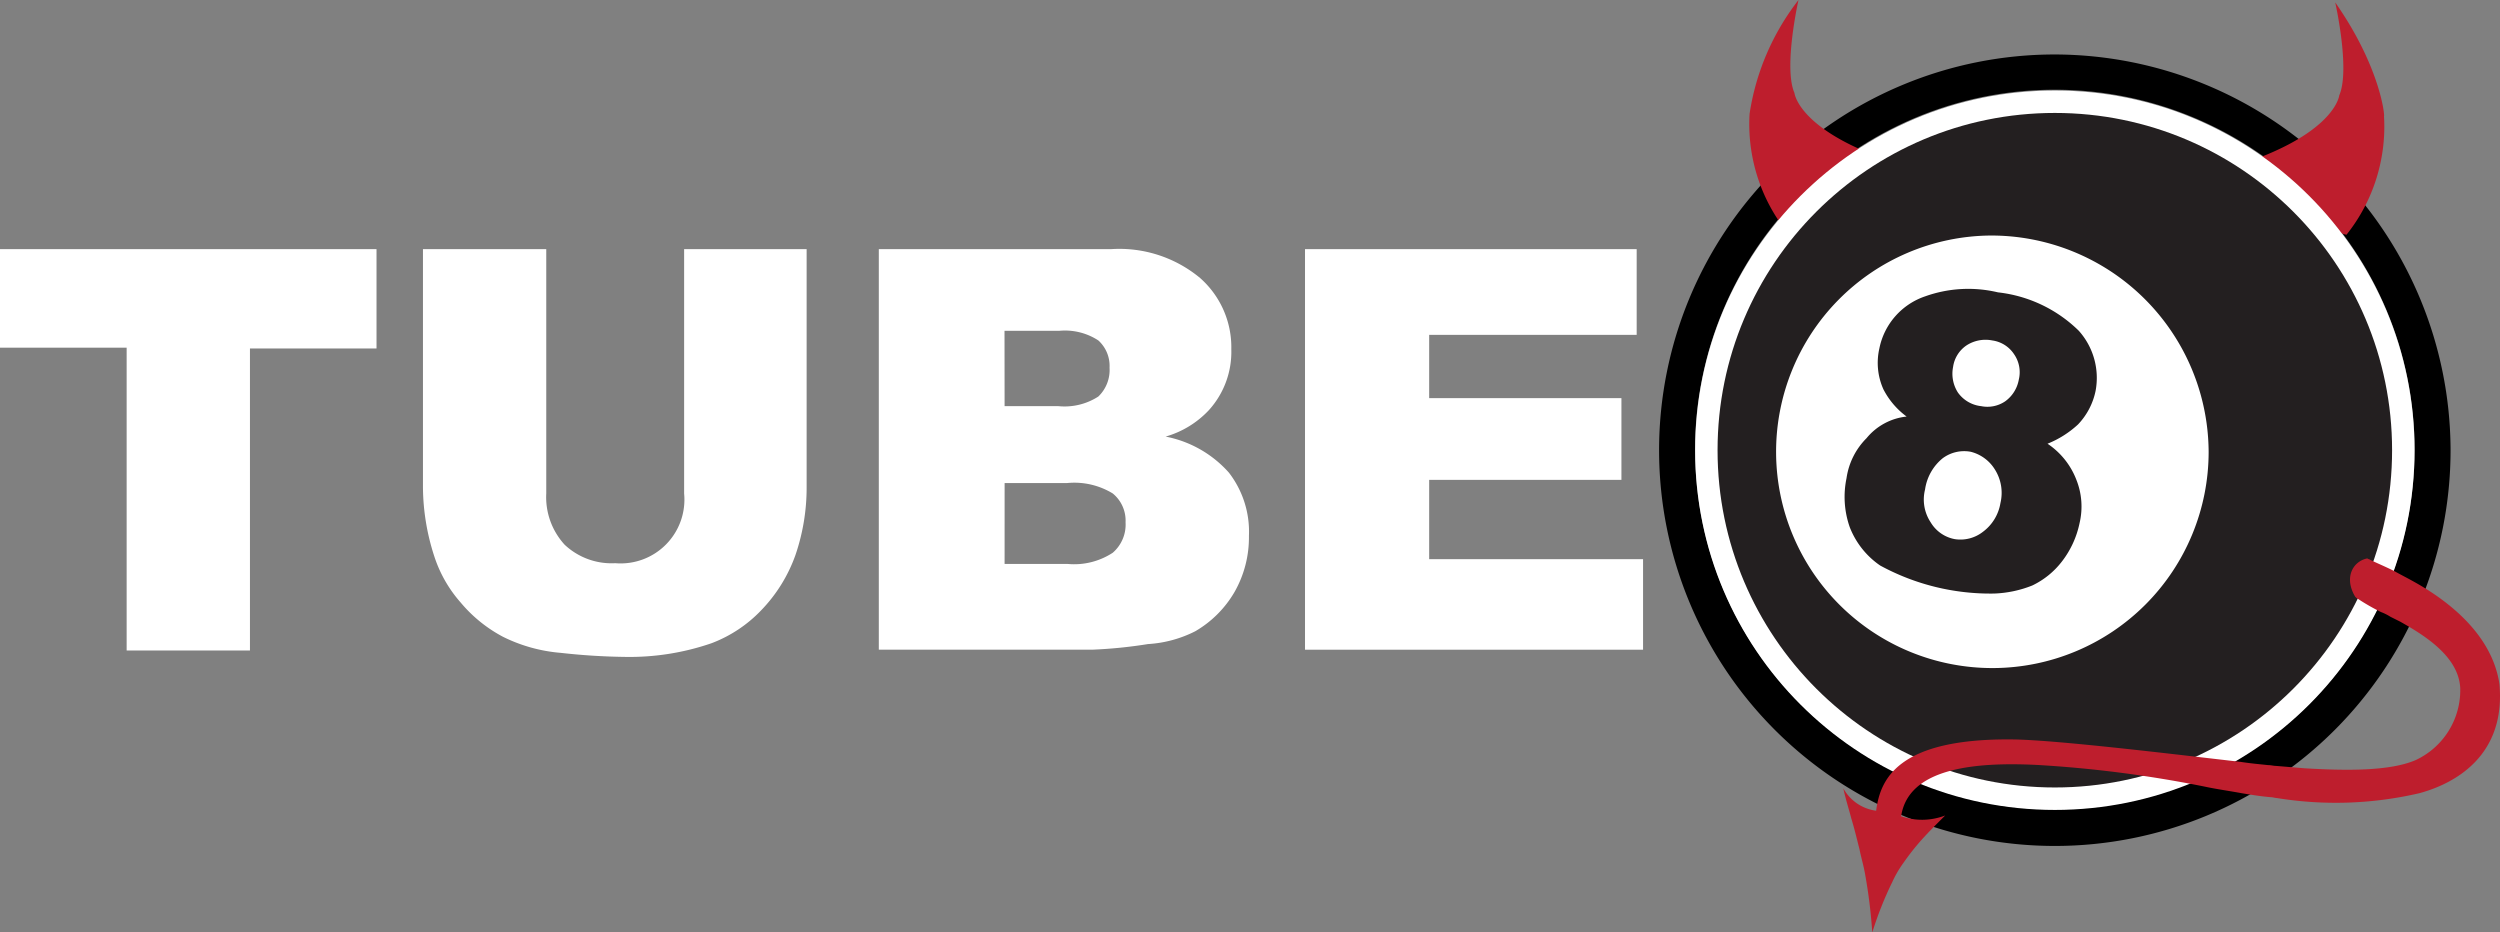
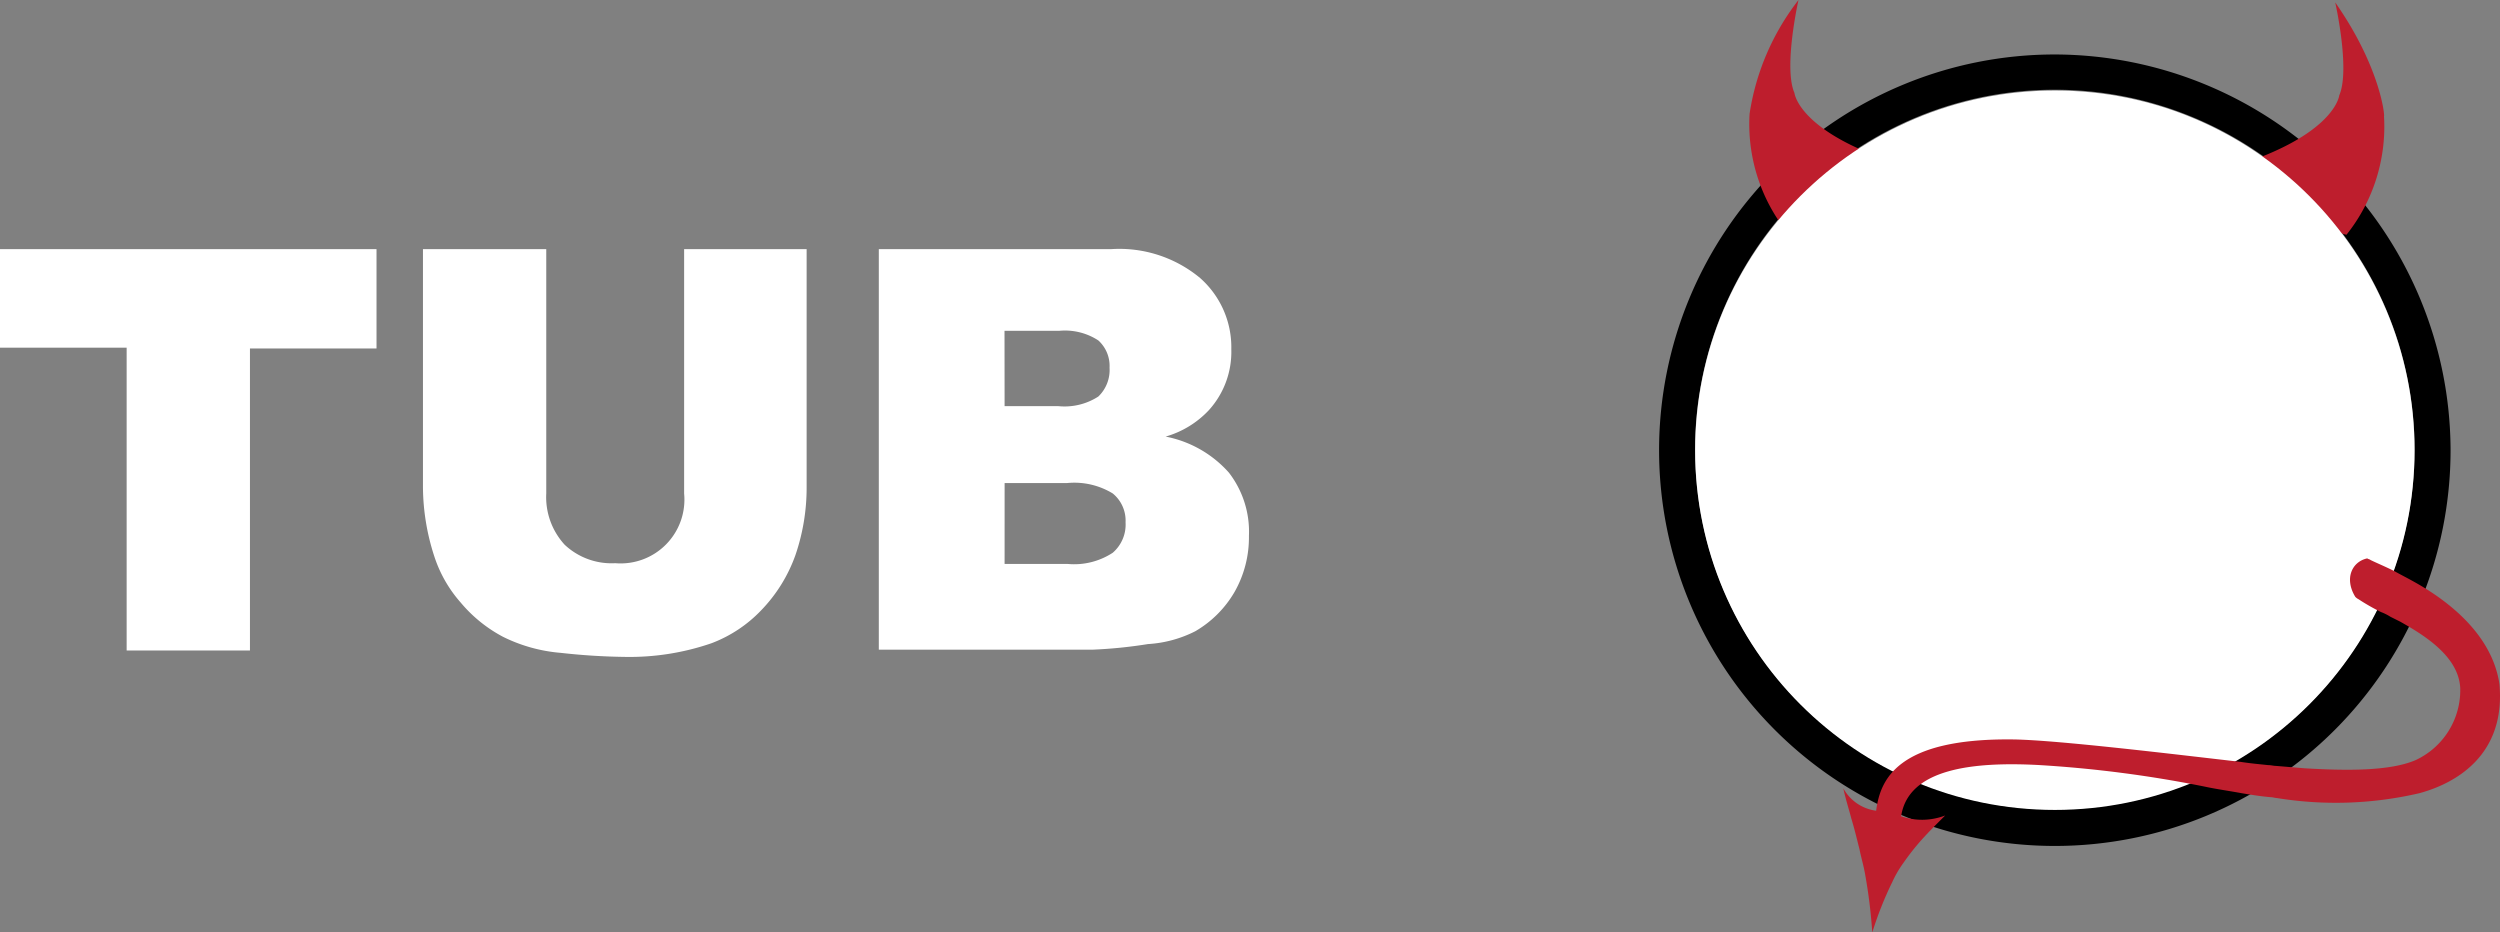
<svg xmlns="http://www.w3.org/2000/svg" viewBox="0 0 123.687 46.134">
  <rect x="0" y="0" width="123.687" height="46.134" fill="#808080" stroke="none" />
  <defs>
    <style>.a{fill:#be1e2d;}.b{fill:#fff;}.c{fill:#fff;}.d{fill:#231f20;}</style>
  </defs>
  <g transform="translate(0 0)">
    <path d="M226.679,8.544a17.8,17.8,0,1,1-17.8,17.8,17.795,17.795,0,0,1,17.8-17.8m0-1.744a19.579,19.579,0,1,0,19.579,19.579A19.622,19.622,0,0,0,226.679,6.8Z" transform="translate(-125.017 -4.105)" />
    <path class="a" d="M285.886.3s.753,3.329.2,4.6c0,0-.159,1.585-3.884,3.052,0,0,1.427,3.171,4.241,3.845A8.58,8.58,0,0,0,288.3,5.928C288.343,5.888,288.105,3.471,285.886.3Z" transform="translate(-170.352 -0.181)" />
    <path class="a" d="M220.747,0s-.753,3.329-.2,4.6c0,0,.159,1.585,3.884,3.052,0,0-1.427,3.171-4.241,3.845a8.58,8.58,0,0,1-1.863-5.866A12.119,12.119,0,0,1,220.747,0Z" transform="translate(-131.767)" />
    <circle class="b" cx="17.796" cy="17.796" r="17.796" transform="translate(83.867 4.479)" />
    <g transform="translate(84.976 5.588)">
-       <circle class="d" cx="16.686" cy="16.686" r="16.686" />
-     </g>
+       </g>
    <path class="b" d="M231.92,29.4a10.7,10.7,0,1,0,10.82,10.7A10.758,10.758,0,0,0,231.92,29.4Z" transform="translate(-133.468 -17.747)" />
    <path class="c" d="M0,31.1H18.628v4.915H12.366V50.957h-6.1V35.975H0Z" transform="translate(0 -18.774)" />
    <path class="c" d="M65.681,31.1h6.1V42.911a10.292,10.292,0,0,1-.555,3.329,7.576,7.576,0,0,1-1.7,2.735A6.635,6.635,0,0,1,67.068,50.6a12.439,12.439,0,0,1-4.281.674,31.592,31.592,0,0,1-3.171-.2,7.854,7.854,0,0,1-2.854-.793,6.988,6.988,0,0,1-2.1-1.7,6.459,6.459,0,0,1-1.308-2.3,11.235,11.235,0,0,1-.555-3.369V31.1h6.1V43.189a3.483,3.483,0,0,0,.912,2.537,3.385,3.385,0,0,0,2.5.912,3.157,3.157,0,0,0,3.409-3.448V31.1Z" transform="translate(-31.873 -18.774)" />
    <path class="c" d="M109.74,31.1h11.454a6.252,6.252,0,0,1,4.4,1.427,4.57,4.57,0,0,1,1.546,3.527,4.293,4.293,0,0,1-1.11,3.012,4.7,4.7,0,0,1-2.14,1.308,5.615,5.615,0,0,1,3.131,1.784,4.78,4.78,0,0,1,.991,3.131,5.458,5.458,0,0,1-.713,2.774,5.367,5.367,0,0,1-1.942,1.942,5.949,5.949,0,0,1-2.338.634,23.19,23.19,0,0,1-2.735.277H109.7V31.1Zm6.183,7.768h2.656a3.08,3.08,0,0,0,1.982-.476,1.82,1.82,0,0,0,.555-1.427,1.7,1.7,0,0,0-.555-1.348,3.025,3.025,0,0,0-1.942-.476h-2.7Zm0,7.808h3.131a3.485,3.485,0,0,0,2.22-.555,1.84,1.84,0,0,0,.634-1.506,1.734,1.734,0,0,0-.634-1.427,3.648,3.648,0,0,0-2.259-.515h-3.091Z" transform="translate(-66.221 -18.774)" />
-     <path class="c" d="M162.9,31.1h16.409v4.241H169.043v3.131h9.512v4.043h-9.512v3.924h10.582v4.479H162.9Z" transform="translate(-98.335 -18.774)" />
    <g transform="translate(91.265 14.302)">
-       <path class="d" d="M233.331,42.393a3.868,3.868,0,0,1-1.149-1.348,3.2,3.2,0,0,1-.2-2.021,3.435,3.435,0,0,1,2.259-2.576,6.332,6.332,0,0,1,3.607-.2,6.776,6.776,0,0,1,4,1.9,3.491,3.491,0,0,1,.832,2.973,3.388,3.388,0,0,1-.872,1.665,4.924,4.924,0,0,1-1.506.951,3.773,3.773,0,0,1,1.427,1.784,3.566,3.566,0,0,1,.159,2.14,4.646,4.646,0,0,1-.872,1.9,4.055,4.055,0,0,1-1.466,1.189,5.593,5.593,0,0,1-1.9.4,11.4,11.4,0,0,1-5.628-1.387,4.1,4.1,0,0,1-1.506-1.9,4.526,4.526,0,0,1-.159-2.418,3.5,3.5,0,0,1,.991-1.982A2.964,2.964,0,0,1,233.331,42.393ZM234.243,46a2.037,2.037,0,0,0,.277,1.625,1.764,1.764,0,0,0,1.189.832A1.809,1.809,0,0,0,237.1,48.1a2.216,2.216,0,0,0,.872-1.427,2.164,2.164,0,0,0-.277-1.665,1.968,1.968,0,0,0-1.189-.872,1.781,1.781,0,0,0-1.387.317A2.431,2.431,0,0,0,234.243,46Zm1.387-6.064a1.725,1.725,0,0,0,.238,1.268,1.625,1.625,0,0,0,1.149.674,1.562,1.562,0,0,0,1.189-.238,1.684,1.684,0,0,0,.674-1.07,1.559,1.559,0,0,0-.238-1.268,1.541,1.541,0,0,0-1.07-.674,1.725,1.725,0,0,0-1.268.238A1.541,1.541,0,0,0,235.63,39.936Z" transform="translate(-230.266 -36.086)" />
-     </g>
+       </g>
    <path class="a" d="M262.561,75.923c-.357-2.418-2.457-4.082-4.241-5.073-.357-.2-.674-.357-.951-.515-.476-.238-.872-.4-1.189-.555-.04-.04-.119-.04-.158-.079-.753.159-1.149.991-.595,1.9a.547.547,0,0,0,.159.119,10.079,10.079,0,0,0,1.11.634,2.637,2.637,0,0,1,.476.238l.476.238c1.268.713,2.893,1.744,2.973,3.29a3.818,3.818,0,0,1-2.22,3.567c-1.308.555-3.488.515-5.469.4l-1.427-.119c-.119,0-.238-.04-.4-.04-.357-.04-.832-.079-1.348-.159-3.131-.357-8.957-1.07-11.217-1.11-5.826-.079-6.619,2.021-6.817,3.527a2.177,2.177,0,0,1-1.625-1.11c.119.555.277,1.03.4,1.506.159.515.277,1.03.4,1.506.079.4.2.793.277,1.229a26.213,26.213,0,0,1,.357,2.893,17.236,17.236,0,0,1,.991-2.5,5.459,5.459,0,0,1,.555-.951,11.94,11.94,0,0,1,.872-1.11c.357-.4.753-.793,1.189-1.229a3.178,3.178,0,0,1-2.18.04c.357-2.378,3.607-2.7,6.778-2.537A59.344,59.344,0,0,1,248.015,81c.555.119,1.149.2,1.784.317.476.079.951.159,1.466.2.079,0,.2.04.277.04a18.206,18.206,0,0,0,7.055-.238C260.381,80.837,262.878,79.45,262.561,75.923Z" transform="translate(-138.901 -42.075)" />
  </g>
</svg>